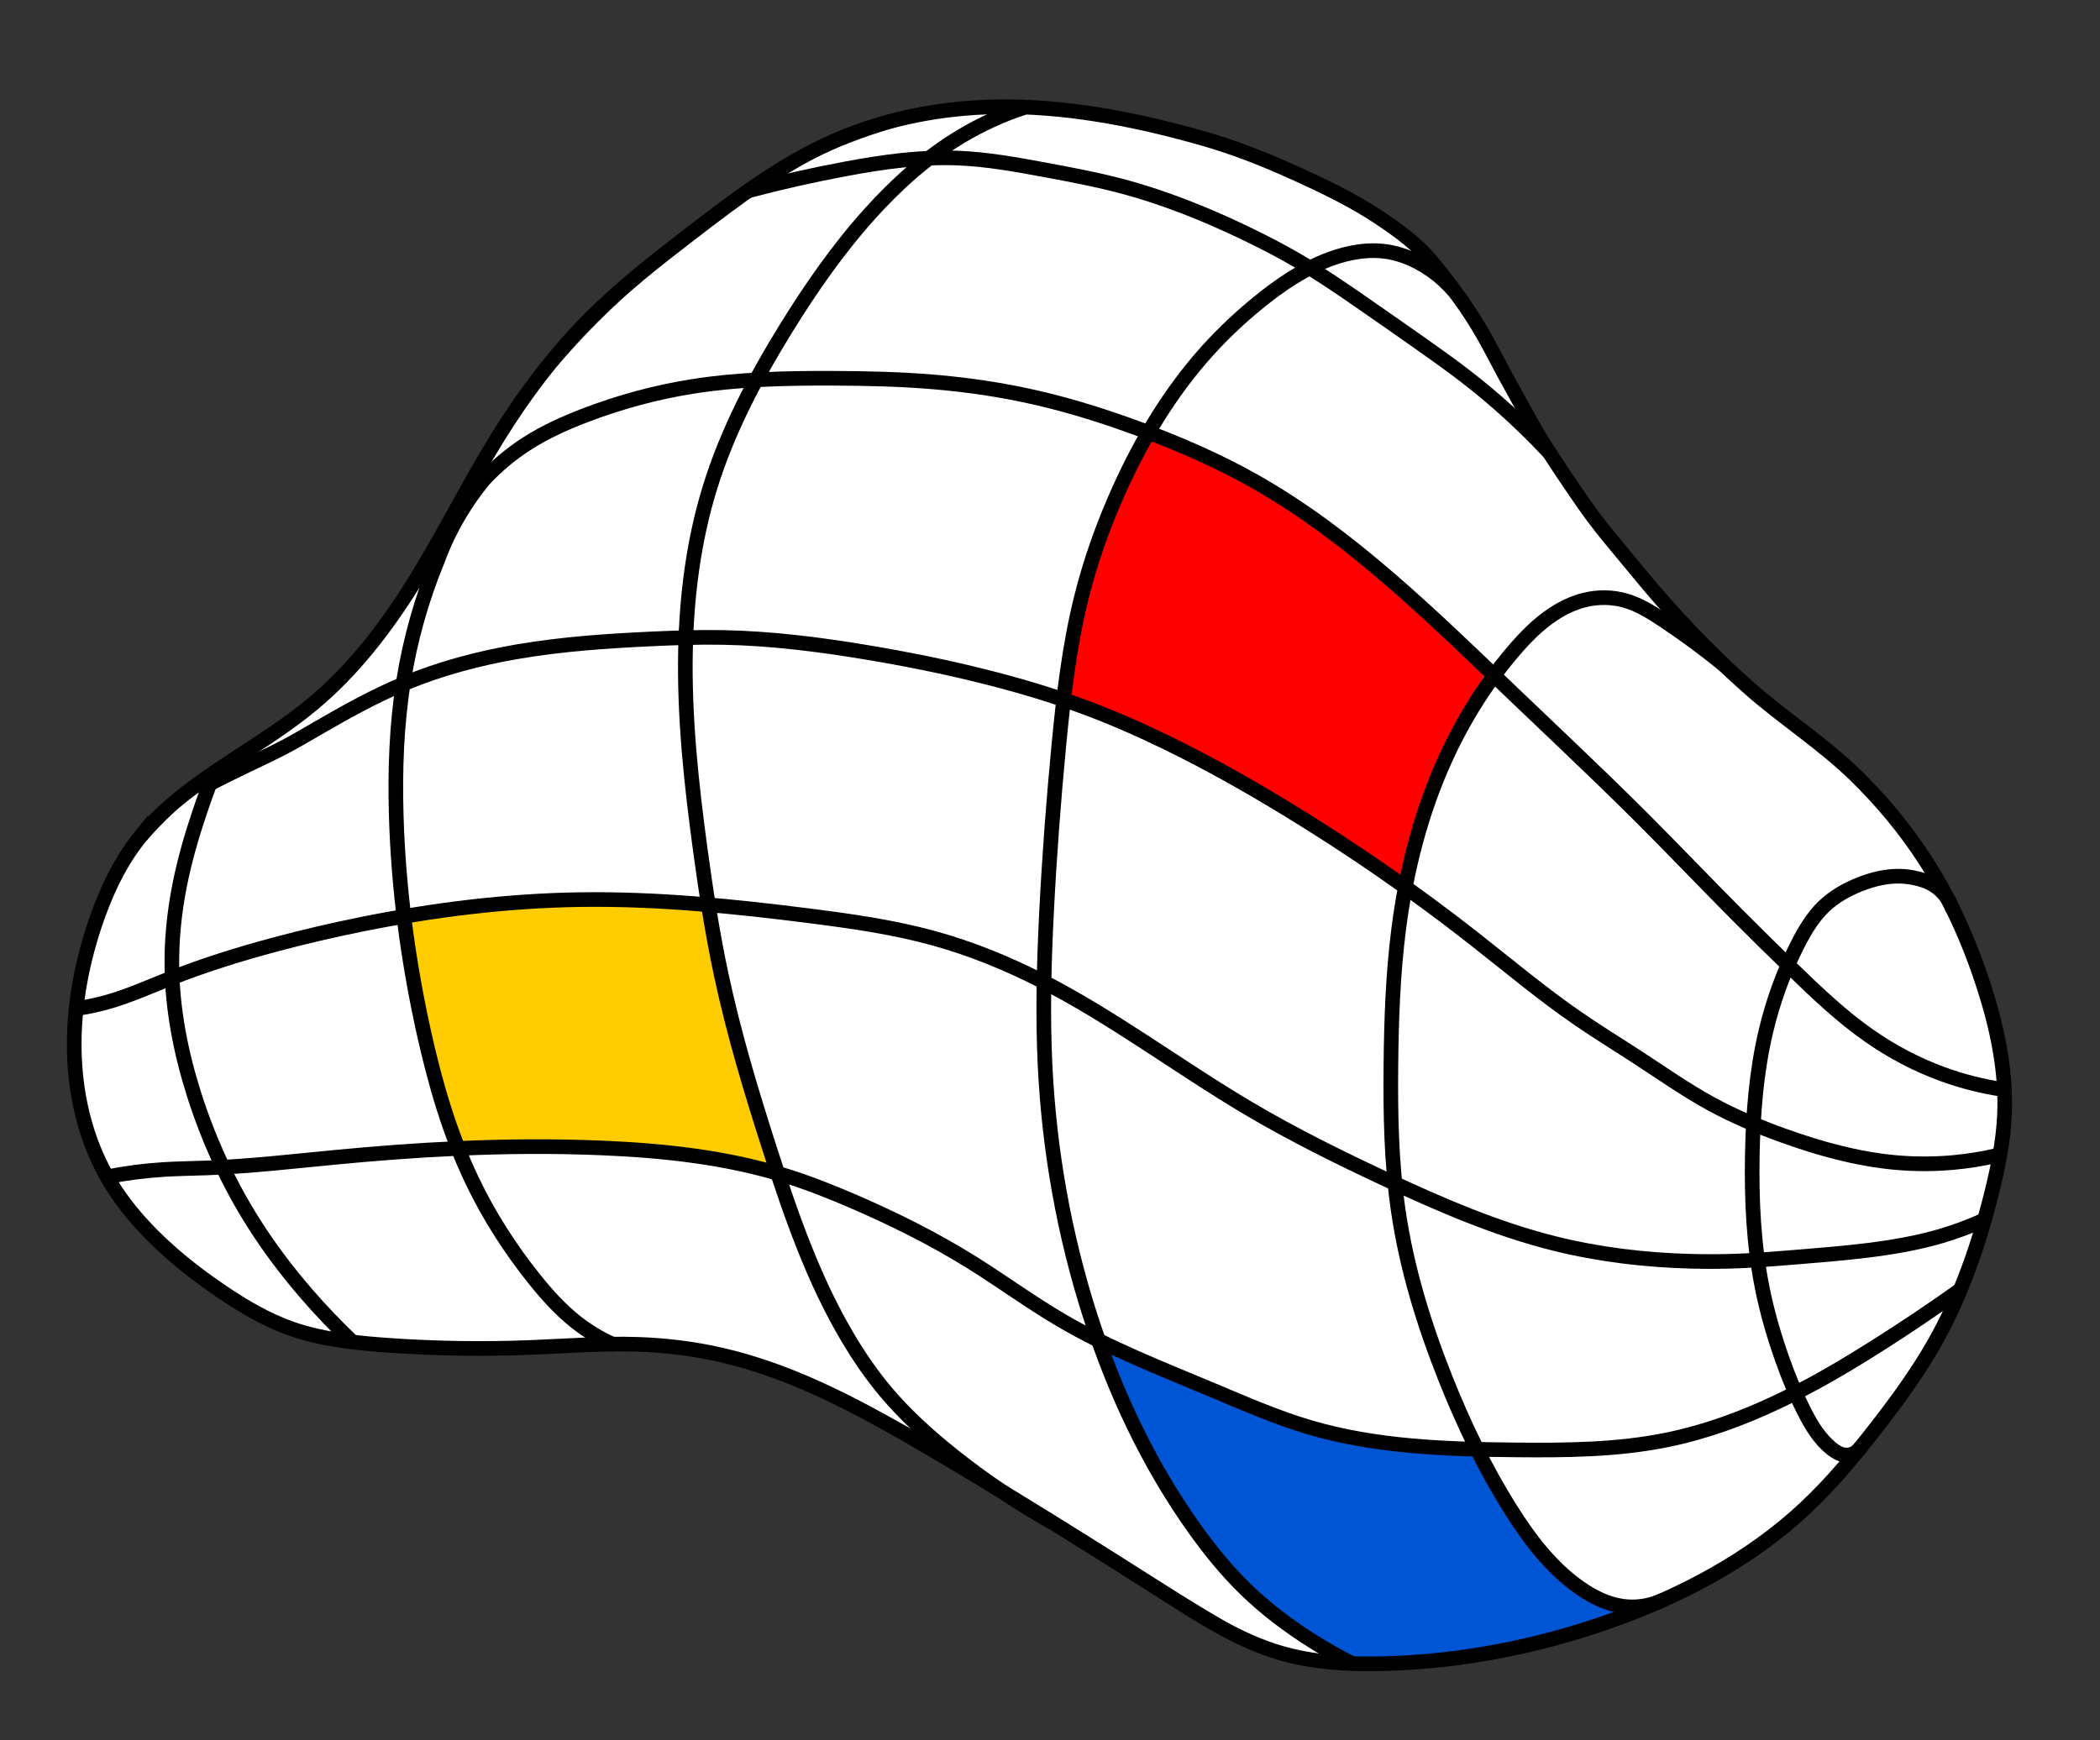
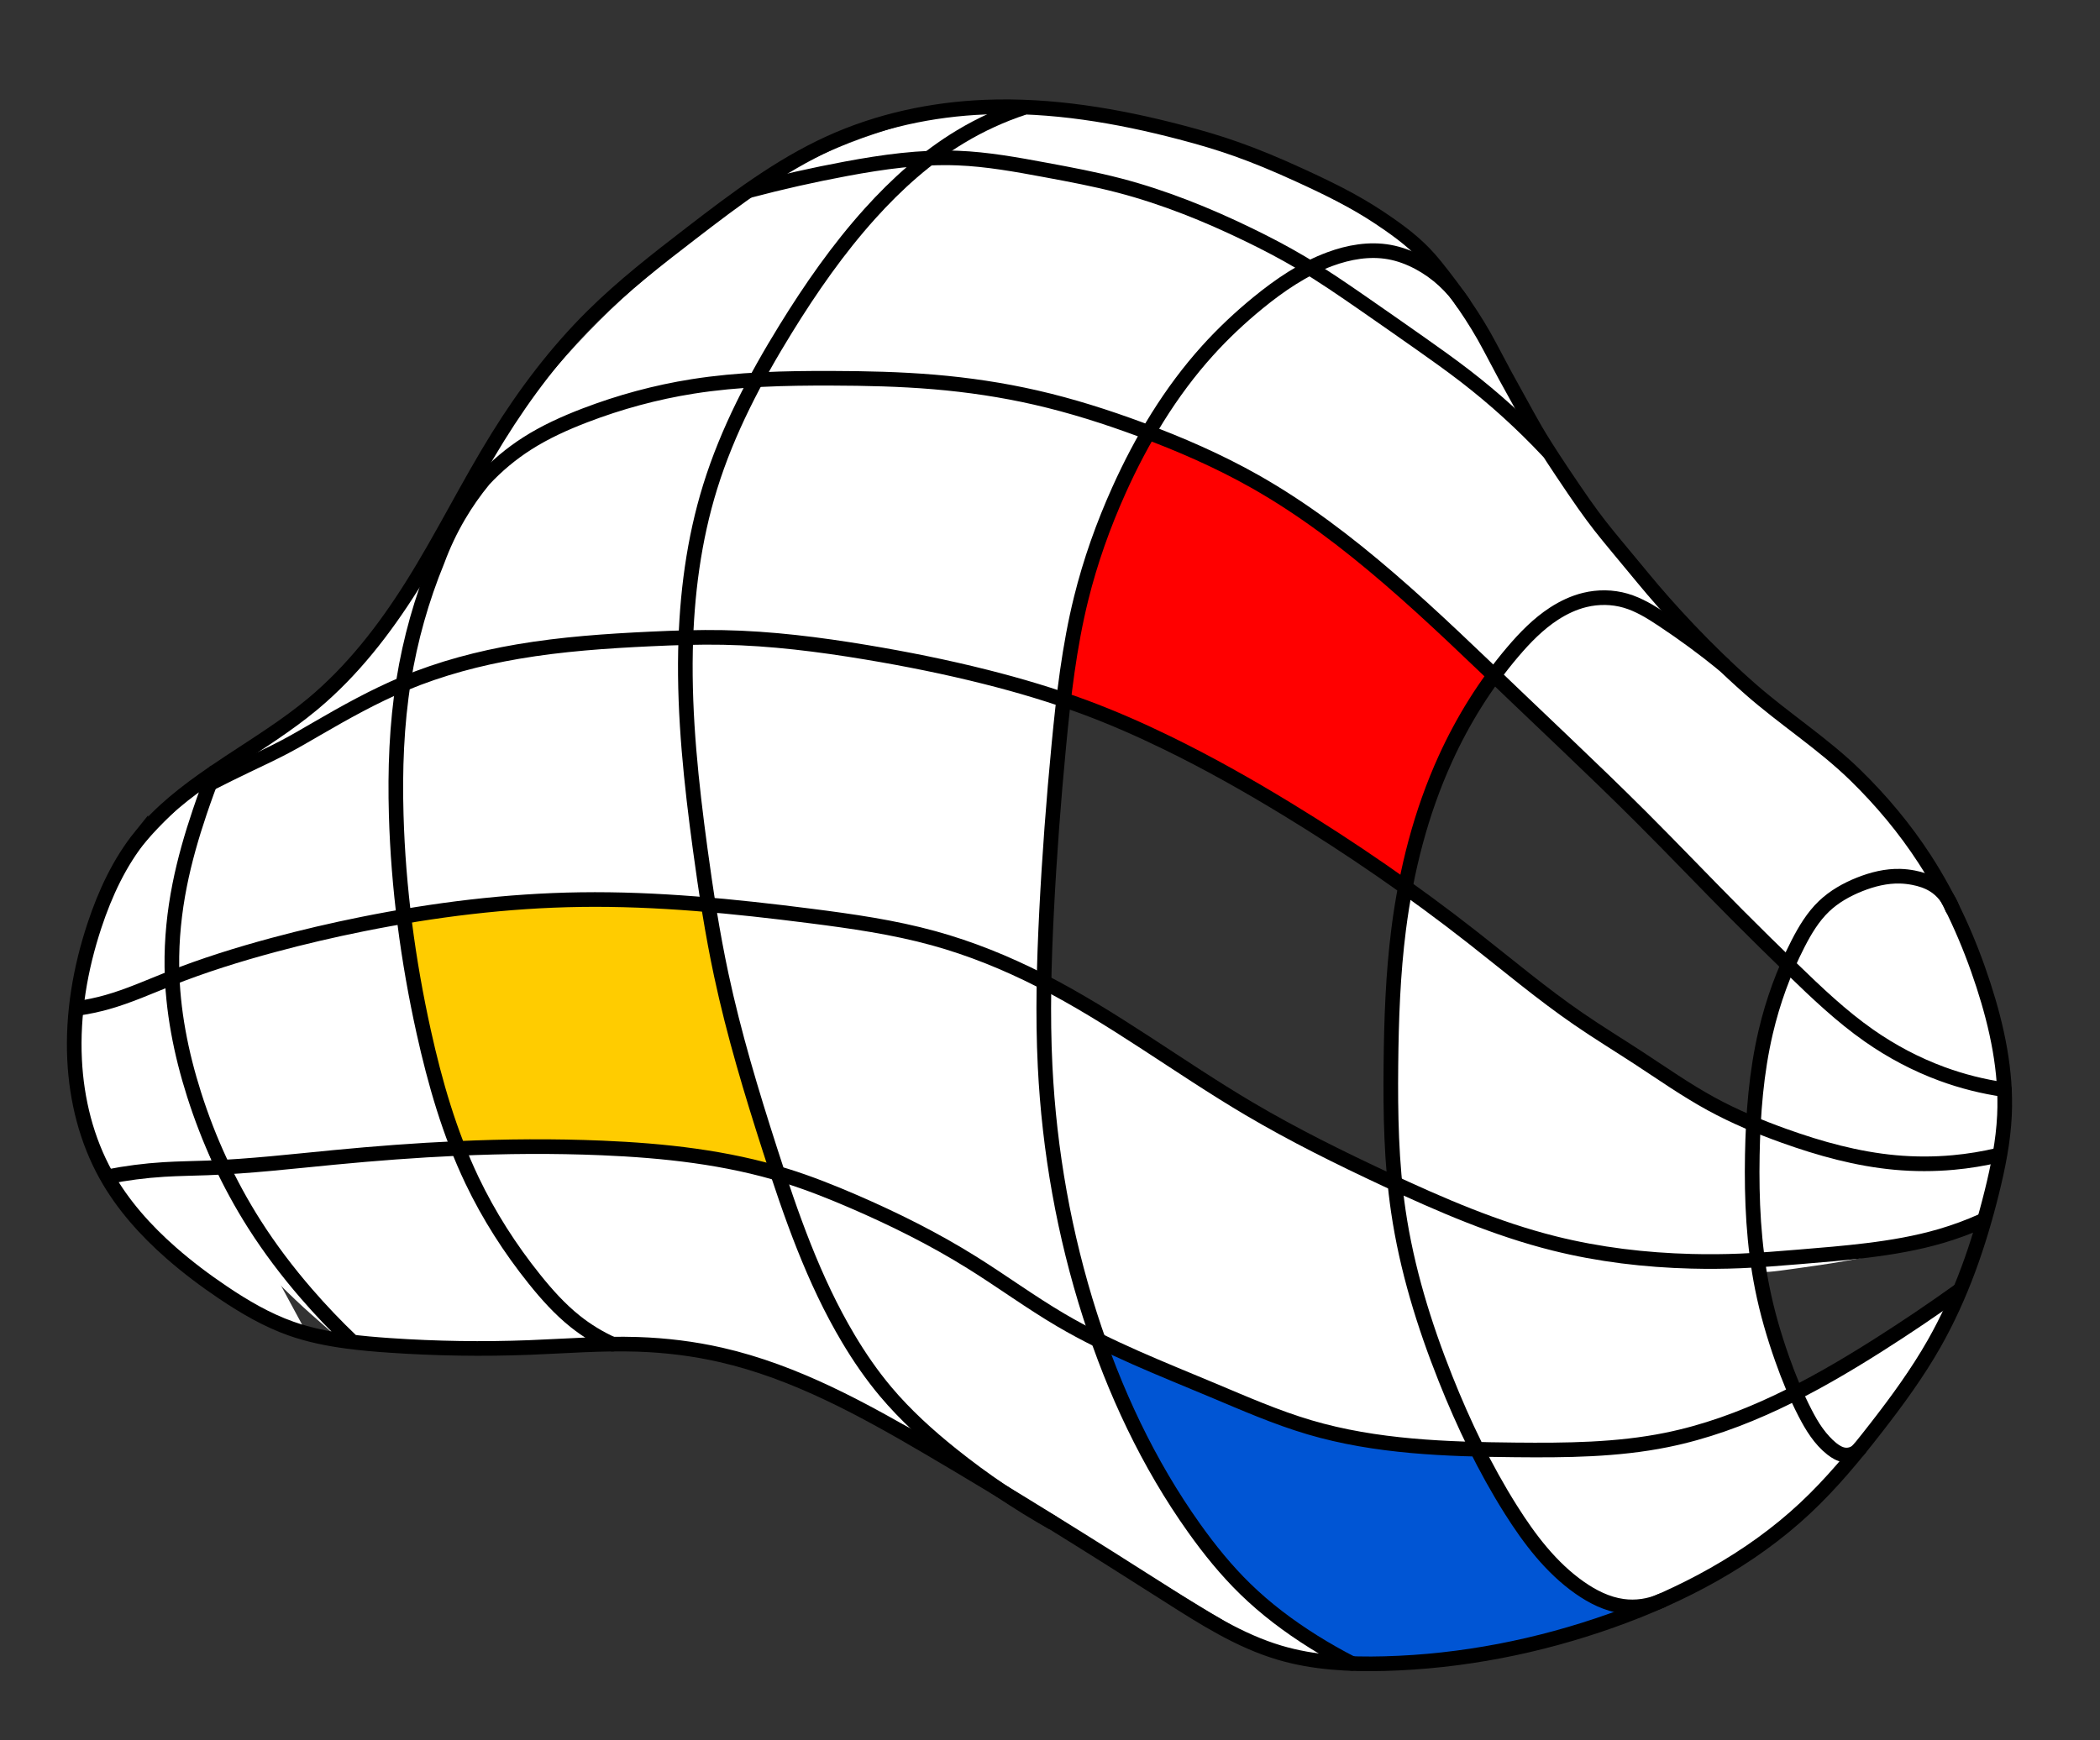
<svg xmlns="http://www.w3.org/2000/svg" xmlns:ns1="http://www.inkscape.org/namespaces/inkscape" xmlns:ns2="http://sodipodi.sourceforge.net/DTD/sodipodi-0.dtd" ns1:export-ydpi="96.099998" ns1:export-xdpi="96.099998" ns1:export-filename="C:\Users\PC\Desktop\logo globall czarno biale\Logo globall kolor.png" ns1:version="1.0 (4035a4fb49, 2020-05-01)" ns2:docname="Logo globall kolor.svg" viewBox="0 0 1434.667 1189.333" height="1189.333" width="1434.667" id="svg154" version="1.1">
  <rect x="0" y="0" width="1434.667" height="1189.333" fill="#333333" stroke="none" />
  <defs id="defs158">
    <ns1:path-effect lpeversion="1" is_visible="true" id="path-effect1083" effect="spiro" />
    <ns1:path-effect lpeversion="1" is_visible="true" id="path-effect1079" effect="spiro" />
    <ns1:path-effect lpeversion="1" is_visible="true" id="path-effect1075" effect="spiro" />
    <ns1:path-effect lpeversion="1" is_visible="true" id="path-effect1071" effect="spiro" />
    <ns1:path-effect lpeversion="1" is_visible="true" id="path-effect1067" effect="spiro" />
    <ns1:path-effect lpeversion="1" is_visible="true" id="path-effect1063" effect="spiro" />
    <ns1:path-effect lpeversion="1" is_visible="true" id="path-effect1059" effect="spiro" />
    <ns1:path-effect lpeversion="1" is_visible="true" id="path-effect1055" effect="spiro" />
    <ns1:path-effect lpeversion="1" is_visible="true" id="path-effect1051" effect="spiro" />
    <ns1:path-effect lpeversion="1" is_visible="true" id="path-effect1046" effect="spiro" />
    <ns1:path-effect lpeversion="1" is_visible="true" id="path-effect1037" effect="spiro" />
    <ns1:path-effect lpeversion="1" is_visible="true" id="path-effect1003" effect="spiro" />
    <ns1:path-effect lpeversion="1" is_visible="true" id="path-effect168" effect="spiro" />
    <filter id="filter1027" style="color-interpolation-filters:sRGB;" ns1:label="Opacity">
      <feColorMatrix id="feColorMatrix1023" result="colormatrix" values="1 0 0 0 0 0 1 0 0 0 0 0 1 0 0 0 0 0 5 -1 " />
      <feComposite id="feComposite1025" result="composite" k2="0.15" operator="arithmetic" in2="colormatrix" />
    </filter>
  </defs>
  <ns2:namedview ns1:current-layer="layer1" ns1:window-maximized="1" ns1:window-y="-9" ns1:window-x="-9" ns1:cy="510.75074" ns1:cx="637.3461" ns1:zoom="0.5" showgrid="false" id="namedview156" ns1:window-height="1001" ns1:window-width="1920" ns1:pageshadow="2" ns1:pageopacity="0" guidetolerance="10" gridtolerance="10" objecttolerance="10" borderopacity="1" bordercolor="#666666" pagecolor="#ffffff" ns1:document-rotation="0" />
  <g ns1:label="Kolory" id="layer1" ns1:groupmode="layer">
    <path ns1:export-ydpi="96.099998" ns1:export-xdpi="96.099998" id="path870" d="m 913.052,1126.452 c -33.133,-18.621 -60.309,-40.127 -80.614,-63.794 -13.209,-15.397 -32.126,-41.791 -42.722,-59.609 -14.331,-24.099 -39.777,-76.964 -38.517,-80.019 0.249,-0.603 8.407,2.238 18.129,6.312 49.485,20.736 93.534,38.081 111.443,43.882 32.04,10.378 67.333,16.231 108.999,18.074 l 22.037,0.975 3.413,6.885 c 6.399,12.911 24.535,41.728 33.672,53.502 16.851,21.717 40.554,41.641 55.918,47.005 3.17,1.107 5.764,2.44 5.764,2.963 0,1.21 -31.388,10.659 -51.494,15.502 -35.464,8.542 -71.013,13.409 -110.674,15.152 l -21.52,0.946 z" style="fill:#0055d4;fill-rule:evenodd;stroke-width:22.833;stroke-linecap:round" />
    <path ns1:export-ydpi="96.099998" ns1:export-xdpi="96.099998" id="path862" d="M 930.079,583.306 C 865.738,539.871 785.847,496.869 738.351,480.107 c -5.388,-1.902 -10.384,-3.969 -11.101,-4.593 -2.949,-2.568 7.603,-59.007 16.555,-88.541 6.69,-22.074 17.957,-49.997 29.508,-73.133 10.483,-20.997 6.726,-20.308 37.221,-6.831 63.198,27.928 111.217,62.879 193.417,140.781 l 16.157,15.313 -4.288,5.887 c -11.296,15.511 -25.238,42.44 -36.489,70.482 -6.034,15.04 -17.914,54.801 -17.914,59.959 0,1.543 -0.848,2.735 -1.884,2.648 -1.036,-0.087 -14.291,-8.534 -29.455,-18.77 z" style="fill:#ff0000;fill-rule:evenodd;stroke-width:22.689;stroke-linecap:round" />
    <path ns1:export-ydpi="96.099998" ns1:export-xdpi="96.099998" id="path856" d="m 512.459,794.212 c -36.283,-8.409 -81.351,-12.156 -149.742,-12.451 l -50.266,-0.217 -2.919,-7.536 c -5.535,-14.29 -16.199,-53.436 -21.434,-78.683 -5.731,-27.637 -12.203,-66.579 -11.228,-67.554 1.025,-1.025 27.822,-5.005 50.956,-7.568 28.537,-3.161 101.203,-4.505 130.945,-2.421 12.749,0.893 23.366,1.819 23.595,2.058 0.229,0.239 2.211,10.268 4.406,22.288 6.955,38.098 17.303,78.18 33.391,129.342 3.732,11.867 7.158,22.55 7.615,23.739 1.01,2.631 0.071,2.57 -15.319,-0.997 z" style="fill:#ffcc00;fill-rule:evenodd;stroke-width:22.689;stroke-linecap:round" />
    <path ns1:export-ydpi="96.099998" ns1:export-xdpi="96.099998" id="path867" d="m 891.725,1134.934 c -26.897,-9.149 -28.328,-9.975 -192.03,-110.825 -59.804,-36.842 -100.049,-75.95 -128.671,-125.034 -16.331,-28.007 -44.921,-95.277 -41.792,-98.335 1.923,-1.879 48.438,16.895 80.13,32.343 26.589,12.96 53.618,28.65 92.557,53.727 11.618,7.482 28.204,17.41 36.857,22.061 l 15.734,8.458 7.314,19.023 c 15.619,40.621 46.752,95.735 74.244,131.43 15.467,20.081 44.526,47.493 65.895,62.157 18.729,12.853 16.318,14.03 -10.238,4.996 z" style="fill:#ffffff;fill-rule:evenodd;stroke:none;stroke-width:33.089;stroke-linecap:round;fill-opacity:1" />
    <path ns1:export-ydpi="96.099998" ns1:export-xdpi="96.099998" id="path869" d="m 591.33,960.769 c -53.883,-27.414 -99.415,-40.494 -150.108,-43.122 -23.941,-1.241 -26.52,-1.817 -36.578,-8.17 -27.84,-17.584 -63.266,-62.407 -87.189,-110.317 -3.817,-7.643 -6.399,-14.438 -5.738,-15.1 2.565,-2.569 110.612,-0.604 140.266,2.551 30.871,3.285 73.089,10.898 79.091,14.263 1.751,0.982 7.344,13.478 12.427,27.77 21.964,61.748 46.4,107.294 74.105,138.123 5.678,6.318 9.495,11.321 8.483,11.118 -1.012,-0.203 -16.654,-7.905 -34.759,-17.116 z" style="fill:#ffffff;fill-rule:evenodd;stroke:none;stroke-width:32.911;stroke-linecap:round;fill-opacity:1" />
    <path ns1:export-ydpi="96.099998" ns1:export-xdpi="96.099998" id="path871" d="m 251.243,918.005 -17.585,-1.28 -21.937,-19.386 c -12.065,-10.662 -30.15,-28.687 -40.188,-40.056 -17.14,-19.412 -43.788,-55.727 -41.931,-57.142 0.707,-0.539 111.645,-9.158 169.132,-13.14 l 17.091,-1.184 12.792,22.254 c 18.97,33 46.659,66.814 73.395,89.629 19.964,17.036 22.531,20.022 18.08,21.03 -6.769,1.533 -146.042,0.934 -168.848,-0.726 z" style="fill:#ffffff;fill-rule:evenodd;stroke:none;stroke-width:35.418;stroke-linecap:round;fill-opacity:1" />
-     <path ns1:export-ydpi="96.099998" ns1:export-xdpi="96.099998" id="path873" d="M 207.964,908.095 C 178.176,897.02 141.295,873.116 111.177,845.365 92.953,828.573 73.898,805.371 76.332,802.937 c 2.434,-2.434 25.548,-4.757 49.401,-4.965 l 21.943,-0.191 11.679,20.408 c 14.621,25.55 31.935,49.857 53.719,75.415 18.633,21.861 18.179,23.15 -5.11,14.492 z" style="fill:#ffffff;fill-rule:evenodd;stroke:none;stroke-width:34.142;stroke-linecap:round;fill-opacity:1" />
+     <path ns1:export-ydpi="96.099998" ns1:export-xdpi="96.099998" id="path873" d="M 207.964,908.095 C 178.176,897.02 141.295,873.116 111.177,845.365 92.953,828.573 73.898,805.371 76.332,802.937 c 2.434,-2.434 25.548,-4.757 49.401,-4.965 l 21.943,-0.191 11.679,20.408 z" style="fill:#ffffff;fill-rule:evenodd;stroke:none;stroke-width:34.142;stroke-linecap:round;fill-opacity:1" />
    <path ns1:export-ydpi="96.099998" ns1:export-xdpi="96.099998" id="path875" d="m 69.159,790.106 c -2.975,-6.499 -7.396,-19.506 -9.823,-28.903 -5.101,-19.748 -8.307,-66.405 -4.716,-68.624 1.264,-0.781 10.396,-3.77 20.294,-6.641 9.897,-2.871 22.478,-7.144 27.956,-9.496 l 9.961,-4.276 2.551,18.695 c 3.298,24.174 13.122,61.083 22.795,85.64 4.208,10.684 7.651,19.527 7.651,19.652 0,0.125 -11.907,0.854 -26.46,1.621 -14.553,0.767 -30.586,2.014 -35.63,2.771 l -9.17,1.377 z" style="fill:#ffffff;fill-rule:evenodd;stroke:none;stroke-width:32.517;stroke-linecap:round;fill-opacity:1" />
    <path ns1:export-ydpi="96.099998" ns1:export-xdpi="96.099998" id="path877" d="m 142.655,776.931 c -14.649,-37.154 -28.537,-96.29 -24.862,-105.867 2.252,-5.868 67.672,-25.411 127.343,-38.043 l 29.647,-6.276 1.077,6.782 c 8.649,54.491 19.875,104.723 30.073,134.562 l 5.283,15.46 -4.663,1.251 c -2.565,0.688 -9.523,1.271 -15.463,1.296 -5.94,0.025 -36.558,2.452 -68.04,5.394 -80.577,7.53 -71,9.265 -80.394,-14.56 z" style="fill:#ffffff;fill-rule:evenodd;stroke:none;stroke-width:32.517;stroke-linecap:round;fill-opacity:1" />
    <path ns1:export-ydpi="96.099998" ns1:export-xdpi="96.099998" id="path879" d="m 118.615,651.191 c 0,-25.203 8.694,-65.791 21.923,-102.353 l 4.414,-12.199 20.664,-9.336 c 11.365,-5.135 32.412,-16.009 46.771,-24.165 29.019,-16.482 59.743,-32.377 60.575,-31.338 0.298,0.372 -0.381,9.424 -1.508,20.116 -1.976,18.744 -0.849,90.901 1.872,119.936 l 1.321,14.096 -15.917,2.718 c -33.781,5.769 -109.725,25.974 -137.417,36.559 -2.001,0.765 -2.7,-2.871 -2.7,-14.036 z" style="fill:#ffffff;fill-rule:evenodd;stroke:none;stroke-width:32.517;stroke-linecap:round;fill-opacity:1" />
    <path ns1:export-ydpi="96.099998" ns1:export-xdpi="96.099998" id="path881" d="m 54.09,680.58 c 7.404,-36.049 23.011,-74.898 39.245,-97.69 10.411,-14.617 45.198,-47.925 47.673,-45.647 0.553,0.509 -0.688,5.34 -2.758,10.736 -11.557,30.119 -20.485,74.398 -20.485,101.59 v 17.449 l -20.278,7.305 c -11.153,4.018 -25.804,8.646 -32.557,10.285 l -12.279,2.98 z" style="fill:#ffffff;fill-rule:evenodd;stroke:none;stroke-width:34.943;stroke-linecap:round;fill-opacity:1" />
    <path ns1:export-ydpi="96.099998" ns1:export-xdpi="96.099998" id="path883" d="m 271.253,604.841 c -2.393,-27.707 -1.945,-118.174 0.64,-129.323 1.952,-8.421 2.438,-8.795 19.201,-14.755 36.582,-13.007 88.296,-21.619 146.258,-24.356 l 31.86,-1.504 0.022,23.548 c 0.031,32.415 7.829,115.146 14.242,151.098 l 1.176,6.591 -67.66,-0.005 c -65.248,-0.004 -77.968,0.815 -133.859,8.627 l -10.039,1.403 z" style="fill:#ffffff;fill-rule:evenodd;stroke:none;stroke-width:32.517;stroke-linecap:round;fill-opacity:1" />
    <path ns1:export-ydpi="96.099998" ns1:export-xdpi="96.099998" id="path885" d="m 691.348,659.319 c -46.557,-19.895 -86.06,-27.971 -198.969,-40.674 l -12.129,-1.365 -4.601,-33.901 c -6.686,-49.261 -11.1,-99.285 -11.1,-125.796 v -23.161 l 5.94,-1.164 c 8.927,-1.75 64.709,2.365 97.74,7.21 52.493,7.7 107.598,19.653 144.835,31.416 l 17.317,5.47 -1.125,6.902 c -3.461,21.233 -11.942,139.013 -11.968,166.202 -0.011,10.395 -0.747,18.822 -1.638,18.726 -0.891,-0.096 -11.826,-4.535 -24.3,-9.866 z" style="fill:#ffffff;fill-rule:evenodd;stroke:none;stroke-width:32.517;stroke-linecap:round;fill-opacity:1" />
    <path ns1:export-ydpi="96.099998" ns1:export-xdpi="96.099998" id="path887" d="m 739.612,908.932 c -4.127,-2.515 -23.655,-15.083 -43.396,-27.928 -50.646,-32.955 -110.657,-63.271 -150.948,-76.254 -6.534,-2.106 -13.021,-4.929 -14.414,-6.274 -5.917,-5.709 -38.755,-123.677 -46.839,-168.267 l -3.043,-16.781 10.008,1.194 c 59.49,7.097 98.082,12.447 116.928,16.209 26.117,5.213 65.036,17.758 88.707,28.593 l 16.347,7.483 2.508,49.442 c 3.471,68.428 10.839,116.103 26.611,172.205 3.619,12.872 6.231,23.751 5.806,24.177 -0.425,0.426 -4.15,-1.284 -8.277,-3.799 z" style="fill:#ffffff;fill-rule:evenodd;stroke:none;stroke-width:32.517;stroke-linecap:round;fill-opacity:1" />
    <path ns1:export-ydpi="96.099998" ns1:export-xdpi="96.099998" id="path889" d="m 978.752,990.833 c -29.005,-2.482 -54.363,-6.914 -77.888,-13.613 -19.13,-5.448 -118.35,-45.119 -141.733,-56.67 -11.915,-5.885 -11.921,-5.894 -17.761,-23.747 -19.455,-59.474 -29.9,-121.095 -33.202,-195.868 l -1.444,-32.696 19.181,11.153 c 10.55,6.134 41.088,25.095 67.862,42.136 57.095,36.338 81.844,50.364 128.191,72.649 32.241,15.503 34.076,16.716 34.076,22.527 2.2e-4,10.279 10.289,57.064 18.266,83.058 5.856,19.082 23.848,65.655 35.093,90.839 1.333,2.984 1.505,2.983 -30.642,0.232 z" style="fill:#ffffff;fill-rule:evenodd;stroke:none;stroke-width:32.369;stroke-linecap:round;fill-opacity:1" />
-     <path ns1:export-ydpi="96.099998" ns1:export-xdpi="96.099998" id="path891" d="m 932.55,800.53 c -11.88,-5.719 -33.75,-17.068 -48.6,-25.22 -25.697,-14.107 -39.176,-22.415 -109.08,-67.235 -16.632,-10.664 -37.773,-23.654 -46.98,-28.866 l -16.74,-9.477 0.033,-21.71 c 0.056,-36.125 9.645,-165.393 12.7,-171.195 2.849,-5.411 84.076,32.241 136.745,63.386 30.772,18.197 97.821,62.052 99.824,65.291 0.829,1.342 -0.21,15.806 -2.309,32.143 -2.955,22.996 -3.837,45.92 -3.905,101.522 -0.049,39.5 -0.088,71.805 -0.088,71.789 0,-0.017 -9.72,-4.709 -21.6,-10.428 z" style="fill:#ffffff;fill-rule:evenodd;stroke:none;stroke-width:32.517;stroke-linecap:round;fill-opacity:1" />
    <path ns1:export-ydpi="96.099998" ns1:export-xdpi="96.099998" id="path893" d="m 1134.481,863.791 c -55.053,-4.554 -106.415,-18.587 -165.957,-45.343 l -18.36,-8.25 -1.791,-14.698 c -0.985,-8.084 -1.265,-42.886 -0.621,-77.338 1.296,-69.37 4.762,-109.252 9.473,-108.993 0.868,0.048 17.131,12.219 36.139,27.047 19.008,14.828 45.252,35.068 58.32,44.978 31.648,24 105.777,72.026 130.262,84.394 l 19.641,9.921 -1.098,17.767 c -0.604,9.772 -0.255,29.431 0.776,43.687 1.288,17.82 1.159,26.416 -0.413,27.507 -2.853,1.98 -38.656,1.614 -66.37,-0.679 z" style="fill:#ffffff;fill-rule:evenodd;stroke:none;stroke-width:32.517;stroke-linecap:round;fill-opacity:1" />
    <path ns1:export-ydpi="96.099998" ns1:export-xdpi="96.099998" id="path895" d="m 998.814,973.6 c -11.913,-25.989 -26.197,-64.281 -33.587,-90.039 -5.41,-18.858 -15.137,-63.474 -15.137,-69.434 0,-1.005 9.654,2.364 21.453,7.485 69.613,30.217 124.74,42.233 196.592,42.852 l 35.868,0.309 3.736,19.002 c 2.055,10.451 7.518,30.169 12.14,43.817 l 8.404,24.815 -10.037,5.057 c -19.178,9.663 -53.38,21.291 -78.077,26.546 -21.182,4.507 -32.807,5.462 -78.948,6.491 l -54.109,1.206 z" style="fill:#ffffff;fill-rule:evenodd;stroke:none;stroke-width:32.517;stroke-linecap:round;fill-opacity:1" />
    <path ns1:export-ydpi="96.099998" ns1:export-xdpi="96.099998" id="path897" d="m 1099.168,1094.911 c -21.326,-7.918 -44.374,-28.894 -64.035,-58.279 -10.867,-16.242 -24.083,-38.802 -24.083,-41.111 0,-0.746 15.935,-1.357 35.411,-1.357 71.555,0 116.642,-8.509 167.216,-31.556 9.098,-4.146 16.864,-6.571 17.258,-5.388 2.225,6.674 18.369,28.642 24.85,33.812 l 7.575,6.045 -8.975,10.6 c -21.753,25.69 -67.773,59.093 -108.335,78.635 -21.961,10.58 -35.07,12.985 -46.881,8.599 z" style="fill:#ffffff;fill-rule:evenodd;stroke:none;stroke-width:32.517;stroke-linecap:round;fill-opacity:1" />
    <path ns1:export-ydpi="96.099998" ns1:export-xdpi="96.099998" id="path899" d="m 1249.636,981.663 c -5.101,-5.683 -11.372,-14.556 -13.935,-19.717 l -4.662,-9.384 19.82,-11.395 c 10.901,-6.267 33.632,-20.691 50.512,-32.053 18.799,-12.653 30.101,-19.023 29.167,-16.436 -6.357,17.604 -62.801,99.319 -68.604,99.319 -1.663,0 -7.198,-4.65 -12.299,-10.333 z" style="fill:#ffffff;fill-rule:evenodd;stroke:none;stroke-width:34.88;stroke-linecap:round;fill-opacity:1" />
-     <path ns1:export-ydpi="96.099998" ns1:export-xdpi="96.099998" id="path901" d="m 1216.276,920.03 c -8.449,-25.588 -14.922,-52.629 -13.046,-54.504 0.502,-0.502 17.401,-2.446 37.554,-4.321 45.507,-4.233 72.959,-8.709 93.789,-15.29 8.859,-2.799 16.293,-4.886 16.519,-4.637 0.227,0.249 -2.415,8.229 -5.87,17.733 l -6.282,17.28 -32.918,22.05 c -30.433,20.386 -76.337,48.15 -79.609,48.15 -0.77,0 -5.332,-11.907 -10.138,-26.46 z" style="fill:#ffffff;fill-rule:evenodd;stroke:none;stroke-width:32.517;stroke-linecap:round;fill-opacity:1" />
    <path ns1:export-ydpi="96.099998" ns1:export-xdpi="96.099998" id="path903" d="m 1199.726,862.516 c -2.294,-14.099 -3.86,-107.183 -1.876,-111.478 1.598,-3.459 7.295,-1.751 29.309,8.783 15.029,7.192 35.758,15.284 46.065,17.983 20.335,5.324 64.566,6.342 80.117,1.843 5.33,-1.542 9.974,-2.384 10.321,-1.872 2.002,2.961 -7.166,46.115 -10.813,50.901 -10.456,13.721 -55.077,28.108 -112.376,36.234 -42.526,6.03 -39.345,6.217 -40.746,-2.394 z" style="fill:#ffffff;fill-rule:evenodd;stroke:none;stroke-width:39.664;stroke-linecap:round;fill-opacity:1" />
    <path ns1:export-ydpi="96.099998" ns1:export-xdpi="96.099998" id="path905" d="m 1285.117,791.738 c -13.025,-1.815 -48.837,-11.728 -68.025,-18.83 l -19.539,-7.232 1.487,-16.031 c 2.019,-21.761 8.861,-55.626 14.945,-73.97 l 5.015,-15.12 18.733,17.009 c 38.989,35.4 76.074,57.082 114.989,67.229 l 20.551,5.359 -0.571,14.267 c -0.95,23.738 -0.872,23.614 -16.674,26.428 -13.202,2.351 -56.529,2.895 -70.911,0.891 z" style="fill:#ffffff;fill-rule:evenodd;stroke:none;stroke-width:33.55;stroke-linecap:round;fill-opacity:1" />
    <path ns1:export-ydpi="96.099998" ns1:export-xdpi="96.099998" id="path907" d="m 1347.229,737.747 c -38.369,-11.273 -65.646,-27.827 -106.317,-64.521 l -17.757,-16.021 4.553,-8.971 c 12.896,-25.411 28.385,-38.959 52.35,-45.793 14.051,-4.007 27.443,-3.203 38.054,2.284 8.099,4.188 20.189,27.592 32.103,62.143 8.169,23.691 17.535,61.42 17.535,70.638 0,5.303 -3.169,5.34 -20.52,0.242 z" style="fill:#ffffff;fill-rule:evenodd;stroke:none;stroke-width:32.517;stroke-linecap:round;fill-opacity:1" />
    <path ns1:export-ydpi="96.099998" ns1:export-xdpi="96.099998" id="path909" d="M 1120.841,556.099 C 1003.958,440.298 1014.251,455.686 1037.875,432.065 c 16.535,-16.533 31.644,-24.752 48.272,-26.26 11.64,-1.056 14.329,-0.432 28.466,6.603 17.642,8.778 46.173,29.671 73.046,53.49 9.991,8.855 28.857,24.346 41.925,34.425 38.133,29.41 61.858,53.557 85.918,87.445 l 7.668,10.8 -17.633,0.035 c -15.774,0.031 -19.376,0.863 -34.17,7.897 -19.222,9.139 -30.737,19.807 -40.958,37.943 l -7.308,12.968 z" style="fill:#ffffff;fill-rule:evenodd;stroke:none;stroke-width:32.517;stroke-linecap:round;fill-opacity:1" />
-     <path ns1:export-ydpi="96.099998" ns1:export-xdpi="96.099998" id="path911" d="m 1185.257,763.09 c -32.261,-16.857 -110.107,-69.274 -153.173,-103.138 -22.972,-18.063 -72.232,-55.672 -75.05,-57.298 -0.883,-0.51 7.902,-33.392 13.84,-51.805 6.407,-19.867 27.076,-63.865 37.745,-80.343 l 7.266,-11.223 51.982,50.103 c 28.59,27.557 75.317,73.917 103.839,103.023 l 51.856,52.92 -6.002,17.293 c -5.455,15.717 -11.995,46.179 -16.391,76.346 l -1.684,11.558 z" style="fill:#ffffff;fill-rule:evenodd;stroke:none;stroke-width:32.517;stroke-linecap:round;fill-opacity:1" />
    <path ns1:export-ydpi="96.099998" ns1:export-xdpi="96.099998" id="path913" d="m 1020.109,463.101 c -14.844,-15.432 -62.923,-59.055 -85.602,-77.667 -41.946,-34.424 -79.705,-58.143 -125.692,-78.958 -15.903,-7.198 -26.33,-13.164 -25.931,-14.837 1.225,-5.13 20.575,-32.309 33.395,-46.906 17.947,-20.436 43.235,-43.417 60.672,-55.138 l 14.939,-10.042 9.444,6.234 c 5.194,3.429 27.398,18.882 49.342,34.341 73.623,51.865 106.668,81.145 128.124,113.522 16.637,25.106 28.677,41.209 50.875,68.046 9.552,11.548 16.994,21.375 16.536,21.838 -0.458,0.463 -5.591,-0.798 -11.409,-2.801 -14.381,-4.953 -34.642,-3.143 -51.346,4.587 -9.372,4.337 -18.483,11.679 -33.33,26.857 l -20.433,20.889 z" style="fill:#ffffff;fill-rule:evenodd;stroke:none;stroke-width:33.548;stroke-linecap:round;fill-opacity:1" />
    <path ns1:export-ydpi="96.099998" ns1:export-xdpi="96.099998" id="path915" d="m 1025.101,276.69 c -13.558,-11.497 -72.408,-55.974 -104.78,-79.189 l -22.148,-15.883 9.151,-3.5 c 13.141,-5.026 40.124,-4.69 51.685,0.644 17.847,8.234 31.516,21.069 44.608,41.886 14.045,22.333 35.653,63.448 34.166,65.011 -0.518,0.544 -6.225,-3.491 -12.683,-8.967 z" style="fill:#ffffff;fill-rule:evenodd;stroke:none;stroke-width:36.472;stroke-linecap:round;fill-opacity:1" />
    <path ns1:export-ydpi="96.099998" ns1:export-xdpi="96.099998" id="path917" d="m 723.737,476.251 c -11.364,-4.247 -71.528,-19.024 -99.297,-24.387 -50.368,-9.729 -86.232,-14.192 -124.74,-15.524 -20.493,-0.709 -37.26,-1.883 -37.26,-2.609 0,-0.726 1.466,-13.849 3.257,-29.161 5.56,-47.531 16.581,-85.39 37.802,-129.852 l 9.015,-18.889 62.983,1.212 c 64.416,1.24 92.957,3.944 132.832,12.583 21.624,4.685 73.659,20.586 76.654,23.424 0.981,0.929 -1.828,8.858 -6.241,17.619 -21.247,42.182 -36.672,89.807 -44.758,138.193 l -4.91,29.384 z" style="fill:#ffffff;fill-rule:evenodd;stroke:none;stroke-width:32.517;stroke-linecap:round;fill-opacity:1" />
    <path ns1:export-ydpi="96.099998" ns1:export-xdpi="96.099998" id="path919" d="m 760.571,285.561 c -59.008,-19.638 -103.344,-26.339 -186.3,-28.154 -32.967,-0.721 -59.94,-1.665 -59.94,-2.096 0,-1.641 28.794,-47.275 39.123,-62.004 17.83,-25.425 44.656,-56.733 61.627,-71.921 l 15.968,-14.292 24.261,1.193 c 44.708,2.198 116.83,17.893 160.341,34.893 29.284,11.441 79.273,35.712 78.361,38.045 -0.331,0.846 -8.425,7.415 -17.988,14.598 -23.396,17.573 -57.255,53.165 -74.413,78.221 l -14.04,20.502 z" style="fill:#ffffff;fill-rule:evenodd;stroke:none;stroke-width:32.517;stroke-linecap:round;fill-opacity:1" />
    <path ns2:nodetypes="sssssssssscs" ns1:export-ydpi="96.099998" ns1:export-xdpi="96.099998" id="path921" d="M 829.011,150.424 C 772.137,124.773 770.012,129.177 714.683,116.507 c -36.885,-8.447 -51.631,-6.372 -69.516,-7.904 -8.478,-0.726 -6.219,-3.307 20.41,-18.165 27.297,-15.231 25.727,-15.858 43.123,-15.148 41.892,1.71 88.887,9.549 137.519,29.774 36.957,15.37 100.483,48.441 126.048,67.027 12.185,8.859 6.654,11.023 6.654,11.533 0,0.51 -29.616,-11.96 -41.369,-11.821 -15.551,0.184 -9.458,1.571 -22.205,5.083 l -17.174,4.732 z" style="fill:#ffffff;fill-opacity:1;fill-rule:evenodd;stroke:none;stroke-width:41.179;stroke-linecap:round" />
    <path ns1:export-ydpi="96.099998" ns1:export-xdpi="96.099998" id="path923" d="m 549.805,111.309 c 36.281,-18.966 93.036,-35.57 121.582,-35.569 9.219,3.68e-4 9.137,0.104 -11.242,14.193 -19.473,13.463 -21.913,14.384 -47.472,17.915 -14.819,2.048 -38.363,6.184 -52.32,9.192 -13.957,3.008 -26.659,5.364 -28.226,5.235 -1.568,-0.129 6.388,-5.063 17.678,-10.966 z" style="fill:#ffffff;fill-rule:evenodd;stroke:none;stroke-width:39.998;stroke-linecap:round;fill-opacity:1" />
    <path ns1:export-ydpi="96.099998" ns1:export-xdpi="96.099998" id="path925" d="m 329.471,319.934 c 27.185,-45.332 68.796,-93.77 111.458,-129.744 39.634,-33.421 67.667,-55.197 75.519,-58.663 8.722,-3.851 93.823,-22.534 102.641,-22.534 5.364,0 4.709,1.185 -8.816,15.954 -28.869,31.523 -67.173,87.099 -91.675,133.011 l -6.972,13.064 -25.284,2.911 c -13.906,1.601 -32.833,4.567 -42.059,6.591 -37.728,8.278 -94.189,31.809 -113.322,47.23 -3.939,3.174 -7.719,5.772 -8.401,5.772 -0.682,0 2.428,-6.116 6.91,-13.59 z" style="fill:#ffffff;fill-rule:evenodd;stroke:none;stroke-width:34.612;stroke-linecap:round;fill-opacity:1" />
    <path ns1:export-ydpi="96.099998" ns1:export-xdpi="96.099998" id="path927" d="m 276.218,456.284 c 4.202,-26.277 24.032,-80.737 37.427,-102.788 11.314,-18.625 31.314,-39.036 49.046,-50.052 33,-20.503 89.786,-38.348 138.153,-43.415 l 14.743,-1.544 -7.453,14.849 c -10.859,21.636 -22.464,53.895 -28.477,79.157 -4.759,19.997 -6.984,34.526 -10.858,70.91 l -1.288,12.098 -30.831,1.457 c -53.928,2.548 -95.341,8.421 -131.931,18.711 -11.928,3.354 -23.538,6.813 -25.801,7.687 -3.748,1.447 -3.99,0.818 -2.729,-7.068 z" style="fill:#ffffff;fill-rule:evenodd;stroke:none;stroke-width:32.517;stroke-linecap:round;fill-opacity:1" />
    <path ns1:export-ydpi="96.099998" ns1:export-xdpi="96.099998" id="path929" d="m 205.327,486.849 c 19.511,-17.39 46.836,-45.546 60.721,-62.568 13.939,-17.088 24.261,-27.49 23.047,-23.225 -1.21,4.248 -5.561,21.425 -9.67,38.17 l -7.47,30.445 -32,14.86 c -17.6,8.173 -39.867,19.152 -49.482,24.398 -9.615,5.246 -18.188,9.538 -19.051,9.538 -0.863,0 14.395,-14.228 33.906,-31.619 z" style="fill:#ffffff;fill-rule:evenodd;stroke:none;stroke-width:48.353;stroke-linecap:round;fill-opacity:1" />
  </g>
  <g id="g162" ns1:label="Image" ns1:groupmode="layer">
    <path ns2:nodetypes="csssssscssssssssssssssssssssssssssssssssssssssssssss" d="m 146.35,527.724 c -3.518,8.969 -6.818,18.023 -9.896,27.151 -5.525,16.383 -10.34,33.029 -13.703,49.989 -3.642,18.369 -5.572,37.1 -5.329,55.825 0.385,29.639 6.211,59.041 15.189,87.291 9.886,31.108 23.628,61.016 41.144,88.559 10.613,16.688 22.593,32.489 35.525,47.452 9.863,11.411 20.283,22.339 31.211,32.734 M 96.174,571.303 c 13.6,-16.807 30.913,-30.208 48.727,-42.459 3.828,-2.632 7.686,-5.219 11.561,-7.781 19.5,-12.893 39.478,-25.204 57.417,-40.192 26.956,-22.522 48.757,-50.655 67.466,-80.384 20.897,-33.206 38.158,-68.583 58.853,-101.916 18.47,-29.749 39.719,-57.892 64.595,-82.538 20.882,-20.69 44.166,-38.777 67.466,-56.7 29.944,-23.034 60.348,-46.088 94.739,-61.724 33.279,-15.131 69.694,-22.943 106.222,-24.402 44.996,-1.798 89.938,5.797 133.495,17.225 26.5,6.953 47.421,13.761 82.255,29.773 26.852,12.343 42.274,20.693 59.891,32.993 12.328,8.607 22.078,16.556 31.541,28.295 13.622,16.897 27.253,36.05 37.329,55.273 8.464,16.147 12.712,23.906 21.105,38.958 6.91,12.393 10.588,20.256 28.256,46.679 24.981,37.36 25.972,36.949 55.437,72.727 16.264,19.749 42.194,48.443 73.188,75.692 23.254,20.443 49.605,37.236 71.772,58.853 17.8,17.359 33.843,36.556 47.369,57.417 17.285,26.658 30.379,55.908 40.192,86.126 9.332,28.738 15.774,58.815 14.354,88.997 -0.833,17.708 -4.357,35.184 -8.613,52.393 -8.9,35.992 -21.146,71.381 -39.459,103.619 -11.451,20.158 -25.181,38.928 -39.402,57.237 -15.092,19.43 -30.833,38.462 -48.805,55.264 -37.468,35.031 -83.818,59.525 -132.147,76.709 -49.764,17.694 -102.229,28.015 -155.027,29.426 -24.154,0.646 -48.63,-0.61 -71.794,-7.482 -27.434,-8.139 -51.924,-23.791 -76.056,-39.17 -53.81,-34.293 -107.889,-68.185 -162.922,-100.48 -45.165,-26.505 -91.766,-52.245 -142.826,-63.877 -18.603,-4.238 -37.63,-6.552 -56.7,-7.177 -24.646,-0.808 -49.285,1.193 -73.925,2.153 -31.814,1.239 -63.693,0.742 -95.457,-1.435 -9.718,-0.666 -19.43,-1.49 -29.085,-2.776 -13.027,-1.735 -25.99,-4.325 -38.38,-8.708 -16.567,-5.86 -31.865,-14.833 -46.441,-24.649 -12.318,-8.294 -24.213,-17.235 -35.378,-27.027 -17.45,-15.304 -33.202,-32.835 -44.498,-53.111 -13.393,-24.04 -20.193,-51.462 -21.532,-78.949 -1.515,-31.098 3.822,-62.32 13.637,-91.868 7.258,-21.85 17.097,-43.108 31.58,-61.006 z" style="fill:none;stroke:#000000;stroke-width:10;stroke-linecap:round;stroke-linejoin:miter;stroke-miterlimit:4;stroke-dasharray:none;stroke-opacity:1" id="path1044" />
    <path ns2:nodetypes="csssssscscssssssssssssssssc" ns1:original-d="m 418.43499,918.56434 c -8.6265,-5.2432 -16.81003,-10.29709 -25.43853,-15.54229 -8.6286,-5.2452 -18.6075,-19.28411 -27.9127,-28.92767 -9.3052,-9.64356 -28.4192,-44.9976 -42.6302,-67.49791 -14.2111,-22.5003 -21.9908,-67.66607 -32.9877,-101.50061 -10.9969,-33.83453 -12.5174,-98.79292 -18.7777,-148.19088 -6.2602,-49.39797 3.3844,-61.2377 5.0751,-91.85805 1.6907,-30.62035 15.1415,-56.41642 23.0914,-81.96174 2.6282,-13.31571 10.7831,-23.46325 14.5201,-30.70712 6.2288,-12.07384 13.8881,-16.16583 17.1988,-24.61071 32.1409,-24.95323 24.6995,-21.90621 29.4352,-24.6139 4.7357,-2.70768 26.3911,-12.85574 39.5852,-19.28511 13.1941,-6.42937 49.0596,-13.19408 73.588,-19.79262 24.5283,-6.59854 63.2697,-3.72069 94.903,-5.58253 31.6334,-1.86185 104.30682,6.87479 70.03549,2.53751 -29.23313,-3.69965 53.52754,8.63455 69.52787,10.65757 15.59276,1.97149 40.77041,13.02691 71.55793,21.82263 30.78752,8.79572 52.10465,23.68447 78.15547,35.52521 26.05082,11.84074 61.2397,44.32292 91.85805,66.48289 30.61835,22.15996 57.85633,53.79632 86.78303,80.69298 28.9267,26.89666 26.0528,23.34614 32.4802,30.95769 6.4274,7.61155 32.1428,29.09784 52.7803,51.25781 20.6374,22.15996 43.7313,44.51883 65.5954,66.77674 21.8642,22.25792 25.1211,25.77375 37.6802,37.13661 12.5591,11.36287 33.5016,31.57353 52.2808,45.32879 18.7793,13.75526 33.2553,17.46546 49.8814,26.1967 16.6262,8.73123 28.4705,7.17817 42.7042,10.76576" ns1:path-effect="#path-effect1051" id="path1049" d="m 418.435,918.564 c -9.082,-4.096 -17.649,-9.33 -25.439,-15.542 -10.498,-8.372 -19.514,-18.451 -27.913,-28.928 -16.681,-20.81 -31.145,-43.427 -42.63,-67.498 -15.353,-32.178 -25.28,-66.691 -32.988,-101.501 -10.781,-48.687 -17.352,-98.345 -18.778,-148.191 -0.878,-30.699 0.203,-61.535 5.075,-91.858 4.513,-28.087 12.279,-55.65 23.091,-81.962 3.913,-10.641 8.779,-20.931 14.52,-30.707 5.074,-8.639 10.83,-16.877 17.199,-24.611 8.719,-9.404 18.636,-17.697 29.435,-24.614 12.381,-7.93 25.856,-14.022 39.585,-19.285 23.762,-9.108 48.454,-15.813 73.588,-19.793 31.334,-4.961 63.179,-5.676 94.903,-5.583 23.367,0.069 46.751,0.573 70.035,2.538 23.383,1.973 46.653,5.423 69.528,10.658 24.326,5.567 48.162,13.142 71.558,21.823 26.858,9.966 53.22,21.423 78.155,35.525 32.954,18.637 63.186,41.759 91.858,66.483 29.919,25.798 58.231,53.39 86.783,80.693 10.81,10.337 21.657,20.635 32.48,30.958 17.747,16.927 35.431,33.923 52.78,51.258 22.072,22.054 43.596,44.651 65.595,66.777 12.434,12.506 25.02,24.86 37.68,37.137 16.577,16.075 33.365,32.085 52.281,45.329 15.428,10.801 32.206,19.696 49.881,26.197 13.803,5.077 28.144,8.692 42.704,10.766" style="fill:none;stroke:#000000;stroke-width:10;stroke-linecap:round;stroke-linejoin:miter;stroke-miterlimit:4;stroke-dasharray:none;stroke-opacity:1" />
    <path ns2:nodetypes="cssssssssssc" ns1:original-d="m 511.73329,130.2603 c 13.196,0.17017 53.1389,-15.1021 66.3329,-14.93393 13.1941,0.16816 56.75647,-8.40642 76.29431,-7.30784 19.53787,1.09859 37.13331,4.48395 59.88536,8.12005 22.75206,3.63611 36.71617,6.90384 50.49655,10.65757 25.45874,6.93488 29.26701,9.81272 45.16777,14.71759 15.90076,4.90486 21.40072,10.32023 42.88402,18.77762 14.11346,5.55609 24.0228,13.11149 35.77896,19.03136 11.75615,5.91987 28.59034,18.77862 42.884,28.16642 14.29367,9.38781 26.39116,18.44028 39.58524,27.65892 13.19408,9.21864 22.50031,15.31067 29.9427,21.82262 7.4423,6.51196 35.6082,33.61158 56.4995,51.2886" ns1:path-effect="#path-effect1055" id="path1053" d="m 511.733,130.26 c 21.914,-5.804 44.046,-10.787 66.333,-14.934 25.17,-4.684 50.712,-8.311 76.294,-7.308 20.148,0.79 40.061,4.441 59.885,8.12 16.918,3.139 33.848,6.31 50.497,10.658 15.329,4.003 30.392,8.999 45.168,14.718 14.557,5.634 28.838,11.969 42.884,18.778 12.159,5.894 24.151,12.147 35.779,19.031 14.72,8.715 28.825,18.422 42.884,28.166 13.23,9.17 26.431,18.381 39.585,27.659 10.093,7.119 20.162,14.279 29.943,21.823 20.162,15.551 39.076,32.721 56.499,51.289" style="fill:none;stroke:#000000;stroke-width:10;stroke-linecap:round;stroke-linejoin:miter;stroke-miterlimit:4;stroke-dasharray:none;stroke-opacity:1" />
    <path ns2:nodetypes="csssssssssssssssssssc" ns1:original-d="m 143.30496,535.58985 c 9.136,-3.38235 16.4768,-9.27772 25.6109,-12.66207 9.134,-3.38436 17.2561,-8.45739 25.8826,-12.68758 8.6266,-4.23019 14.9904,-7.29871 21.5869,-12.20558 6.5966,-4.90686 39.9246,-20.63745 59.8854,-30.95768 19.9608,-10.32023 51.7663,-14.54742 77.6479,-21.82263 25.8817,-7.27521 60.5631,-5.7507 90.8431,-8.62755 30.28,-2.87686 32.8195,-0.67568 49.2278,-1.01501 16.4083,-0.33934 65.2997,6.7677 97.9481,10.15006 32.6483,3.38235 124.65952,29.22264 81.20045,16.7476 -27.0928,-7.77706 45.67628,14.88776 68.00541,20.80763 22.32914,5.91986 37.55623,16.24109 56.33284,24.36014 18.77661,8.11905 54.47299,30.11285 81.70799,45.16777 27.235,15.05493 84.58484,58.53302 126.87575,87.79803 42.2909,29.26501 48.383,37.21789 72.5729,55.82533 24.19,18.60745 27.0679,17.59444 40.6003,26.39016 13.5324,8.79572 33.1578,20.97779 49.7353,31.46519 16.5774,10.4874 33.1578,14.54942 49.7353,21.82263 16.5774,7.27321 50.7513,12.18107 76.1254,18.27011 25.3742,6.08904 26.3912,0.001 39.5853,0 13.194,-10e-4 20.6394,-3.38235 30.9577,-5.07503" ns1:path-effect="#path-effect1059" id="path1057" d="m 143.305,535.59 c 8.484,-4.327 17.022,-8.548 25.611,-12.662 8.666,-4.151 17.388,-8.195 25.883,-12.688 7.308,-3.865 14.437,-8.056 21.587,-12.206 19.45,-11.287 39.132,-22.297 59.885,-30.958 24.865,-10.376 51.088,-17.292 77.648,-21.823 30.003,-5.118 60.439,-7.215 90.843,-8.628 16.398,-0.762 32.815,-1.326 49.228,-1.015 32.848,0.622 65.541,4.749 97.948,10.15 27.268,4.545 54.393,9.998 81.2,16.748 23,5.791 45.775,12.541 68.005,20.808 19.183,7.133 37.938,15.387 56.333,24.36 27.98,13.649 55.128,28.96 81.708,45.168 43.936,26.79 86.37,56.058 126.876,87.798 24.028,18.829 47.406,38.548 72.573,55.825 13.307,9.136 27.083,17.567 40.6,26.39 16.433,10.726 32.516,22.052 49.735,31.465 15.902,8.693 32.678,15.7 49.735,21.823 24.628,8.84 50.067,15.896 76.125,18.27 13.159,1.199 26.426,1.197 39.585,0 10.423,-0.948 20.778,-2.646 30.958,-5.075" style="fill:none;stroke:#000000;stroke-width:10;stroke-linecap:butt;stroke-linejoin:miter;stroke-miterlimit:4;stroke-dasharray:none;stroke-opacity:1" />
    <path ns2:nodetypes="csssssssssssssc" ns1:original-d="m 1333.7802,620.72348 c -2.8748,-2.87485 -9.6415,-12.98262 -12.6875,-15.85947 -3.0461,-2.87685 -8.246,-1.35234 -13.8295,-5.07503 -5.5836,-3.72269 -6.0891,-0.67567 -9.1351,-1.015 -3.046,-0.33934 -18.4383,3.72269 -27.6589,5.58253 -9.2207,1.85985 -16.2391,9.98189 -24.3602,14.97134 -8.121,4.98945 -11.8407,17.08694 -17.7626,25.6289 -5.9218,8.54197 -14.7166,40.26291 -22.0763,60.39287 -7.3598,20.12995 -6.0891,55.9955 -9.1351,83.99175 -3.046,27.99625 4.5685,60.7322 6.8513,91.0968 2.2828,30.3646 9.3668,32.15312 13.5104,48.13846 4.1436,15.98535 2.9223,17.26049 15.686,37.01384 9.8148,15.18967 15.0419,19.90183 18.2551,24.46835 3.2132,4.56653 6.187,5.03373 8.5713,4.16514 6.8633,-2.50027 -16.6452,-0.67567 10.5578,-4.42417" ns1:path-effect="#path-effect1063" id="path1061" d="m 1333.78,620.723 c -2.259,-6.523 -6.819,-12.223 -12.688,-15.859 -4.197,-2.601 -8.98,-4.142 -13.829,-5.075 -3.012,-0.579 -6.069,-0.933 -9.135,-1.015 -9.467,-0.254 -18.858,2.084 -27.659,5.583 -8.912,3.542 -17.426,8.347 -24.36,14.971 -7.552,7.214 -12.994,16.337 -17.763,25.629 -9.811,19.116 -17.174,39.472 -22.076,60.393 -6.437,27.472 -8.621,55.781 -9.135,83.992 -0.556,30.507 0.835,61.184 6.851,91.097 3.289,16.353 7.948,32.413 13.51,48.138 4.472,12.643 9.539,25.095 15.686,37.014 4.701,9.115 10.206,18.112 18.255,24.468 2.524,1.993 5.383,3.743 8.571,4.165 1.982,0.262 4.033,-0.011 5.877,-0.784 1.844,-0.773 3.477,-2.043 4.681,-3.64" style="fill:none;stroke:#000000;stroke-width:10;stroke-linecap:round;stroke-linejoin:miter;stroke-miterlimit:4;stroke-dasharray:none;stroke-opacity:1" />
    <path ns2:nodetypes="cssssssssssssssssc" ns1:original-d="m 52.715664,689.10952 c 6.6831,-1.43693 13.7036,-2.87485 20.5539,-4.31378 6.8503,-1.43892 28.421096,-10.65656 42.630196,-15.98634 14.2091,-5.32978 47.368,-15.39326 71.0504,-23.09139 23.6825,-7.69813 40.4321,-9.47239 60.6467,-14.21009 20.2145,-4.73769 99.3024,-11.16406 148.9521,-16.7476 49.6497,-5.58353 104.7158,7.44438 157.0722,11.16507 52.3564,3.72069 56.1647,10.15106 84.2455,15.22509 28.08083,5.07403 48.55212,19.11695 72.82668,28.67392 24.27456,9.55698 95.07324,58.53302 142.60836,87.79803 47.53511,29.26501 62.59304,32.31203 93.88806,48.46654 31.29502,16.15451 76.46474,29.09784 114.69564,43.64526 38.2309,14.54742 62.4239,8.12105 93.6343,12.18008 31.2105,4.05902 22.3312,-0.16817 33.4952,-0.25376 11.1641,-0.0856 30.6005,-2.68017 40.1575,-2.76576 9.5569,-0.0856 22.8169,-1.02396 46.2456,-4.40832 23.4288,-3.38435 37.9362,-7.62709 50.6228,-9.82727 12.6865,-2.20018 18.7786,-6.93487 28.1664,-10.40381" ns1:path-effect="#path-effect1067" id="path1065" d="m 52.716,689.11 c 6.939,-0.967 13.812,-2.41 20.554,-4.314 14.613,-4.127 28.515,-10.388 42.63,-15.986 23.161,-9.187 46.988,-16.622 71.05,-23.091 20.055,-5.392 40.287,-10.118 60.647,-14.21 49.053,-9.859 98.923,-16.038 148.952,-16.748 52.529,-0.746 104.959,4.529 157.072,11.165 28.333,3.608 56.71,7.639 84.246,15.225 25.195,6.941 49.533,16.826 72.827,28.674 49.777,25.317 94.529,59.388 142.608,87.798 30.334,17.924 61.957,33.573 93.888,48.467 37.131,17.319 74.945,33.719 114.696,43.645 30.598,7.64 62.107,11.371 93.634,12.18 11.164,0.286 22.337,0.209 33.495,-0.254 13.407,-0.556 26.784,-1.667 40.157,-2.766 15.434,-1.268 30.875,-2.522 46.246,-4.408 17.081,-2.096 34.11,-4.983 50.623,-9.827 9.611,-2.82 19.03,-6.299 28.166,-10.404" style="fill:none;stroke:#000000;stroke-width:10;stroke-linecap:butt;stroke-linejoin:miter;stroke-miterlimit:4;stroke-dasharray:none;stroke-opacity:1" />
    <path ns1:original-d="m 73.207164,804.20266 c 12.92,-1.67368 25.8389,-3.34835 38.756796,-5.02403 12.9179,-1.67567 19.8579,-0.71671 29.7853,-1.07657 9.9274,-0.35986 57.6576,-4.78379 86.485,-7.17718 28.8273,-2.39339 55.9829,-4.06607 83.9729,-6.1006 27.99,-2.03453 66.0311,-0.23824 99.0451,-0.35886 33.014,-0.12062 83.7347,12.68068 125.6006,19.01952 41.8658,6.33884 30.8628,11.72372 46.2928,17.58408 15.4299,5.86037 53.8298,27.75275 80.74319,41.62763 26.91342,13.87488 40.67167,26.31732 61.00601,39.47447 20.33433,13.15716 68.90189,31.81982 103.35134,47.72823 34.44945,15.90841 44.26026,16.98698 66.38889,25.47898 22.12863,8.49199 93.78278,10.28828 140.67261,15.43093 46.8899,5.14264 68.9019,-4.54455 103.3514,-6.81832 34.4494,-2.27377 96.1752,-43.06206 144.2612,-64.59459 48.0861,-21.53253 37.5616,-25.35836 56.3409,-38.03904" ns1:path-effect="#path-effect1071" id="path1069" d="m 73.207,804.203 c 12.786,-2.544 25.744,-4.224 38.757,-5.024 9.917,-0.61 19.857,-0.709 29.785,-1.077 28.913,-1.07 57.685,-4.409 86.485,-7.177 27.939,-2.686 55.934,-4.836 83.973,-6.101 32.992,-1.488 66.049,-1.749 99.045,-0.359 42.428,1.788 85.061,6.374 125.601,19.02 15.765,4.918 31.134,11.03 46.293,17.584 27.82,12.028 55.028,25.585 80.743,41.628 20.553,12.821 40.118,27.207 61.006,39.474 32.748,19.233 68.333,33.028 103.351,47.728 21.868,9.18 43.642,18.766 66.389,25.479 45.396,13.396 93.344,14.984 140.673,15.431 34.59,0.327 69.452,0.07 103.351,-6.818 51.927,-10.551 99.506,-36.227 144.261,-64.595 19.142,-12.133 37.933,-24.82 56.341,-38.039" style="fill:none;stroke:#000000;stroke-width:10;stroke-linecap:butt;stroke-linejoin:miter;stroke-miterlimit:4;stroke-dasharray:none;stroke-opacity:1" />
    <path ns2:nodetypes="csssssssssssssc" ns1:original-d="m 1135.1761,1093.8033 c -8.8803,0.8469 -17.7181,3.0013 -26.6004,3.8461 -8.8823,0.8449 -19.6224,-8.4573 -29.4352,-12.6875 -9.8127,-4.2302 -31.295,-35.5242 -46.944,-53.2878 -15.649,-17.7637 -29.7725,-59.71522 -44.66025,-89.57431 -14.88776,-29.8591 -21.48329,-76.29363 -32.22644,-114.44194 -10.74315,-38.14831 -3.38236,-66.65107 -5.07503,-99.9781 -1.69268,-33.32703 3.55352,-61.91437 5.32878,-92.87306 1.77526,-30.95868 21.31613,-77.64696 31.97269,-116.47194 10.65656,-38.82499 30.62035,-48.55013 45.92905,-72.82669 15.3086,-24.27656 18.7786,-17.42327 28.1664,-26.13641 9.3878,-8.71313 14.0419,-6.2582 21.0614,-9.3888 7.0194,-3.13061 18.6094,0.33933 27.9126,0.5075 9.3033,0.16817 16.7486,8.62855 25.1214,12.94133 8.3728,4.31277 28.1251,20.3857 41.7421,30.70393" ns1:path-effect="#path-effect1075" id="path1073" d="m 1135.176,1093.803 c -8.273,3.738 -17.608,5.088 -26.6,3.846 -10.685,-1.476 -20.609,-6.487 -29.435,-12.688 -19.5,-13.699 -34.232,-33.131 -46.944,-53.288 -17.822,-28.26 -32.303,-58.533 -44.66,-89.574 -14.692,-36.905 -26.464,-75.141 -32.226,-114.442 -4.846,-33.05 -5.407,-66.576 -5.075,-99.978 0.309,-31.025 1.386,-62.098 5.329,-92.873 5.136,-40.085 15.201,-79.704 31.973,-116.472 11.949,-26.195 27.29,-50.883 45.929,-72.827 8.321,-9.797 17.392,-19.126 28.166,-26.136 6.474,-4.212 13.557,-7.563 21.061,-9.389 9.146,-2.225 18.876,-2.124 27.913,0.507 9.08,2.645 17.238,7.718 25.121,12.941 14.405,9.544 28.341,19.795 41.742,30.704" style="fill:none;stroke:#000000;stroke-width:10;stroke-linecap:round;stroke-linejoin:miter;stroke-miterlimit:4;stroke-dasharray:none;stroke-opacity:1" />
    <path ns2:nodetypes="cssssssssssssssc" ns1:original-d="m 923.464,1136.7272 c -9.47239,-5.4547 -16.66202,-9.3878 -26.13641,-14.8445 -9.47439,-5.4566 -31.12586,-24.1054 -46.69028,-36.1596 -15.56443,-12.0542 -23.17498,-27.5733 -34.76396,-41.3615 -11.58899,-13.7881 -47.45054,-96.93203 -71.17731,-145.39957 -23.72676,-48.46754 -20.46828,-113.51052 -30.70393,-170.26727 -10.23564,-56.75676 0.67767,-70.71109 1.01501,-106.06814 0.33733,-35.35704 5.58353,-75.61695 8.3738,-113.42693 2.79026,-37.80998 10.15106,-66.82023 15.22509,-100.23185 5.07403,-33.41162 17.2561,-49.39596 25.88265,-74.09543 8.62655,-24.69949 40.26291,-63.43689 60.39287,-95.15683 20.12995,-31.71994 23.0078,-21.82163 34.5102,-32.73394 11.5024,-10.91232 32.81953,-19.96079 49.2278,-29.94268 16.40826,-9.98189 26.89866,-3.21319 40.34649,-4.82128 13.44783,-1.60809 13.70358,4.90686 20.55387,7.35879 6.85029,2.45194 20.64934,19.46092 30.29092,27.74913" ns1:path-effect="#path-effect1079" id="path1077" d="m 923.464,1136.727 c -8.92,-4.57 -17.643,-9.524 -26.136,-14.845 -16.714,-10.469 -32.573,-22.387 -46.69,-36.16 -12.909,-12.594 -24.298,-26.675 -34.764,-41.361 -31.441,-44.121 -54.638,-93.808 -71.177,-145.4 -17.655,-55.074 -27.845,-112.503 -30.704,-170.267 -1.749,-35.329 -0.771,-70.741 1.015,-106.068 1.914,-37.867 4.755,-75.685 8.374,-113.427 3.229,-33.671 7.097,-67.398 15.225,-100.232 6.295,-25.43 15.125,-50.208 25.883,-74.095 15.489,-34.393 35.126,-67.15 60.393,-95.157 10.631,-11.784 22.223,-22.69 34.51,-32.734 14.94,-12.212 31.124,-23.265 49.228,-29.943 12.858,-4.743 26.851,-7.205 40.346,-4.821 7.197,1.271 14.119,3.895 20.554,7.359 12.182,6.557 22.694,16.187 30.291,27.749" style="fill:none;stroke:#000000;stroke-width:10;stroke-linecap:round;stroke-linejoin:miter;stroke-miterlimit:4;stroke-dasharray:none;stroke-opacity:1" />
    <path ns2:nodetypes="csssssssssssc" ns1:original-d="m 719.40687,1040.7522 c -22.96596,-15.9084 -46.18669,-30.8028 -69.15465,-46.71321 -22.96796,-15.91041 -30.14316,-28.70771 -45.21626,-43.06306 -15.073,-14.35536 -16.9849,-24.16217 -25.4789,-36.24475 -8.494,-12.08258 -35.6457,-85.88588 -53.47,-128.83032 -17.8243,-42.94444 -22.2482,-79.9049 -33.3739,-119.85886 -11.1256,-39.95395 -9.5685,-57.17717 -14.3543,-85.76726 -4.7858,-28.59009 -6.6977,-90.43143 -10.0481,-135.64864 -3.3503,-45.21722 11.2453,-74.64164 16.8664,-111.96395 5.6211,-37.32232 34.4514,-72.01001 51.6757,-108.01651 17.2242,-36.00651 38.2792,-52.39239 57.4174,-78.5901 19.1381,-26.1977 41.3894,-35.16717 62.08256,-52.752245 20.69319,-17.58508 28.7097,-13.15715 43.06306,-19.73723" ns1:path-effect="#path-effect1083" id="path1081" d="m 719.407,1040.752 c -24.264,-13.668 -47.416,-29.307 -69.155,-46.713 -16.274,-13.031 -31.805,-27.102 -45.216,-43.063 -9.511,-11.319 -17.914,-23.542 -25.479,-36.245 -23.843,-40.037 -39.195,-84.472 -53.47,-128.83 -12.71,-39.496 -24.714,-79.282 -33.374,-119.859 -6.051,-28.355 -10.457,-57.037 -14.354,-85.767 -6.102,-44.975 -10.976,-90.271 -10.048,-135.649 0.774,-37.859 5.638,-75.8 16.866,-111.964 11.867,-38.221 30.667,-73.954 51.676,-108.017 17.054,-27.651 35.69,-54.437 57.417,-78.59 18.229,-20.264 38.722,-38.708 62.083,-52.752 13.561,-8.153 28.035,-14.786 43.063,-19.737" style="fill:none;stroke:#000000;stroke-width:10;stroke-linecap:butt;stroke-linejoin:miter;stroke-miterlimit:4;stroke-dasharray:none;stroke-opacity:1" />
  </g>
</svg>